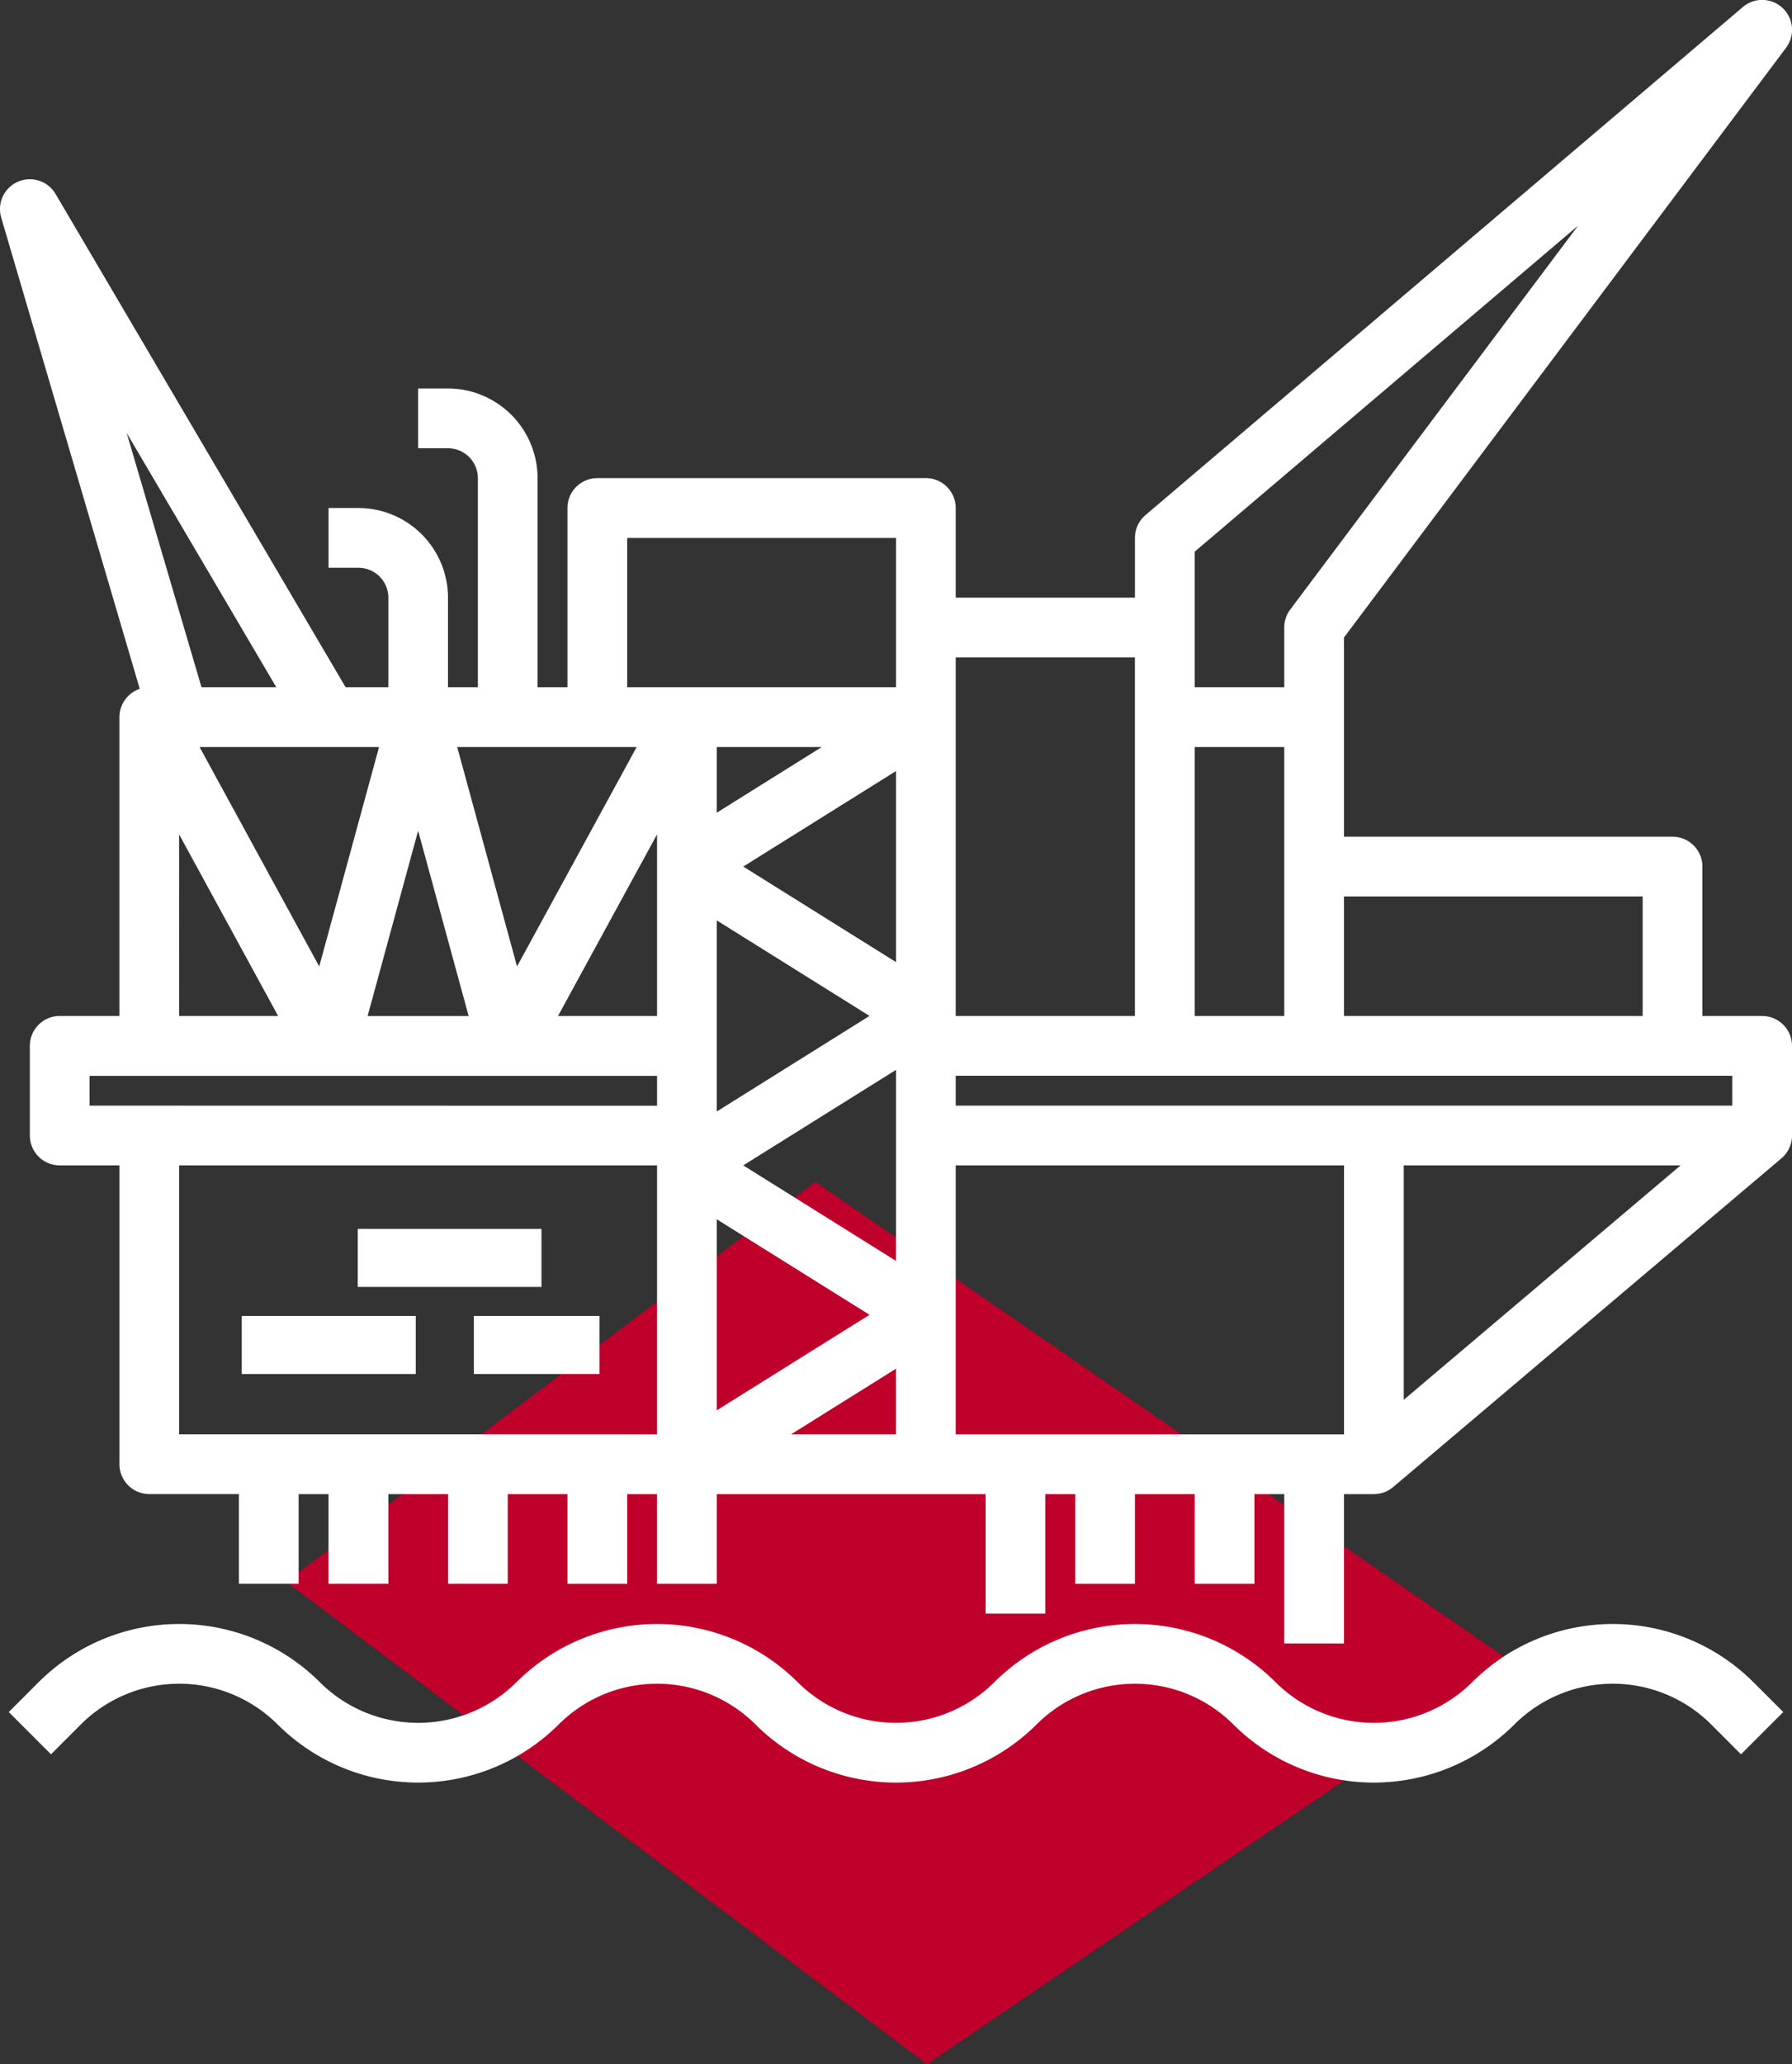
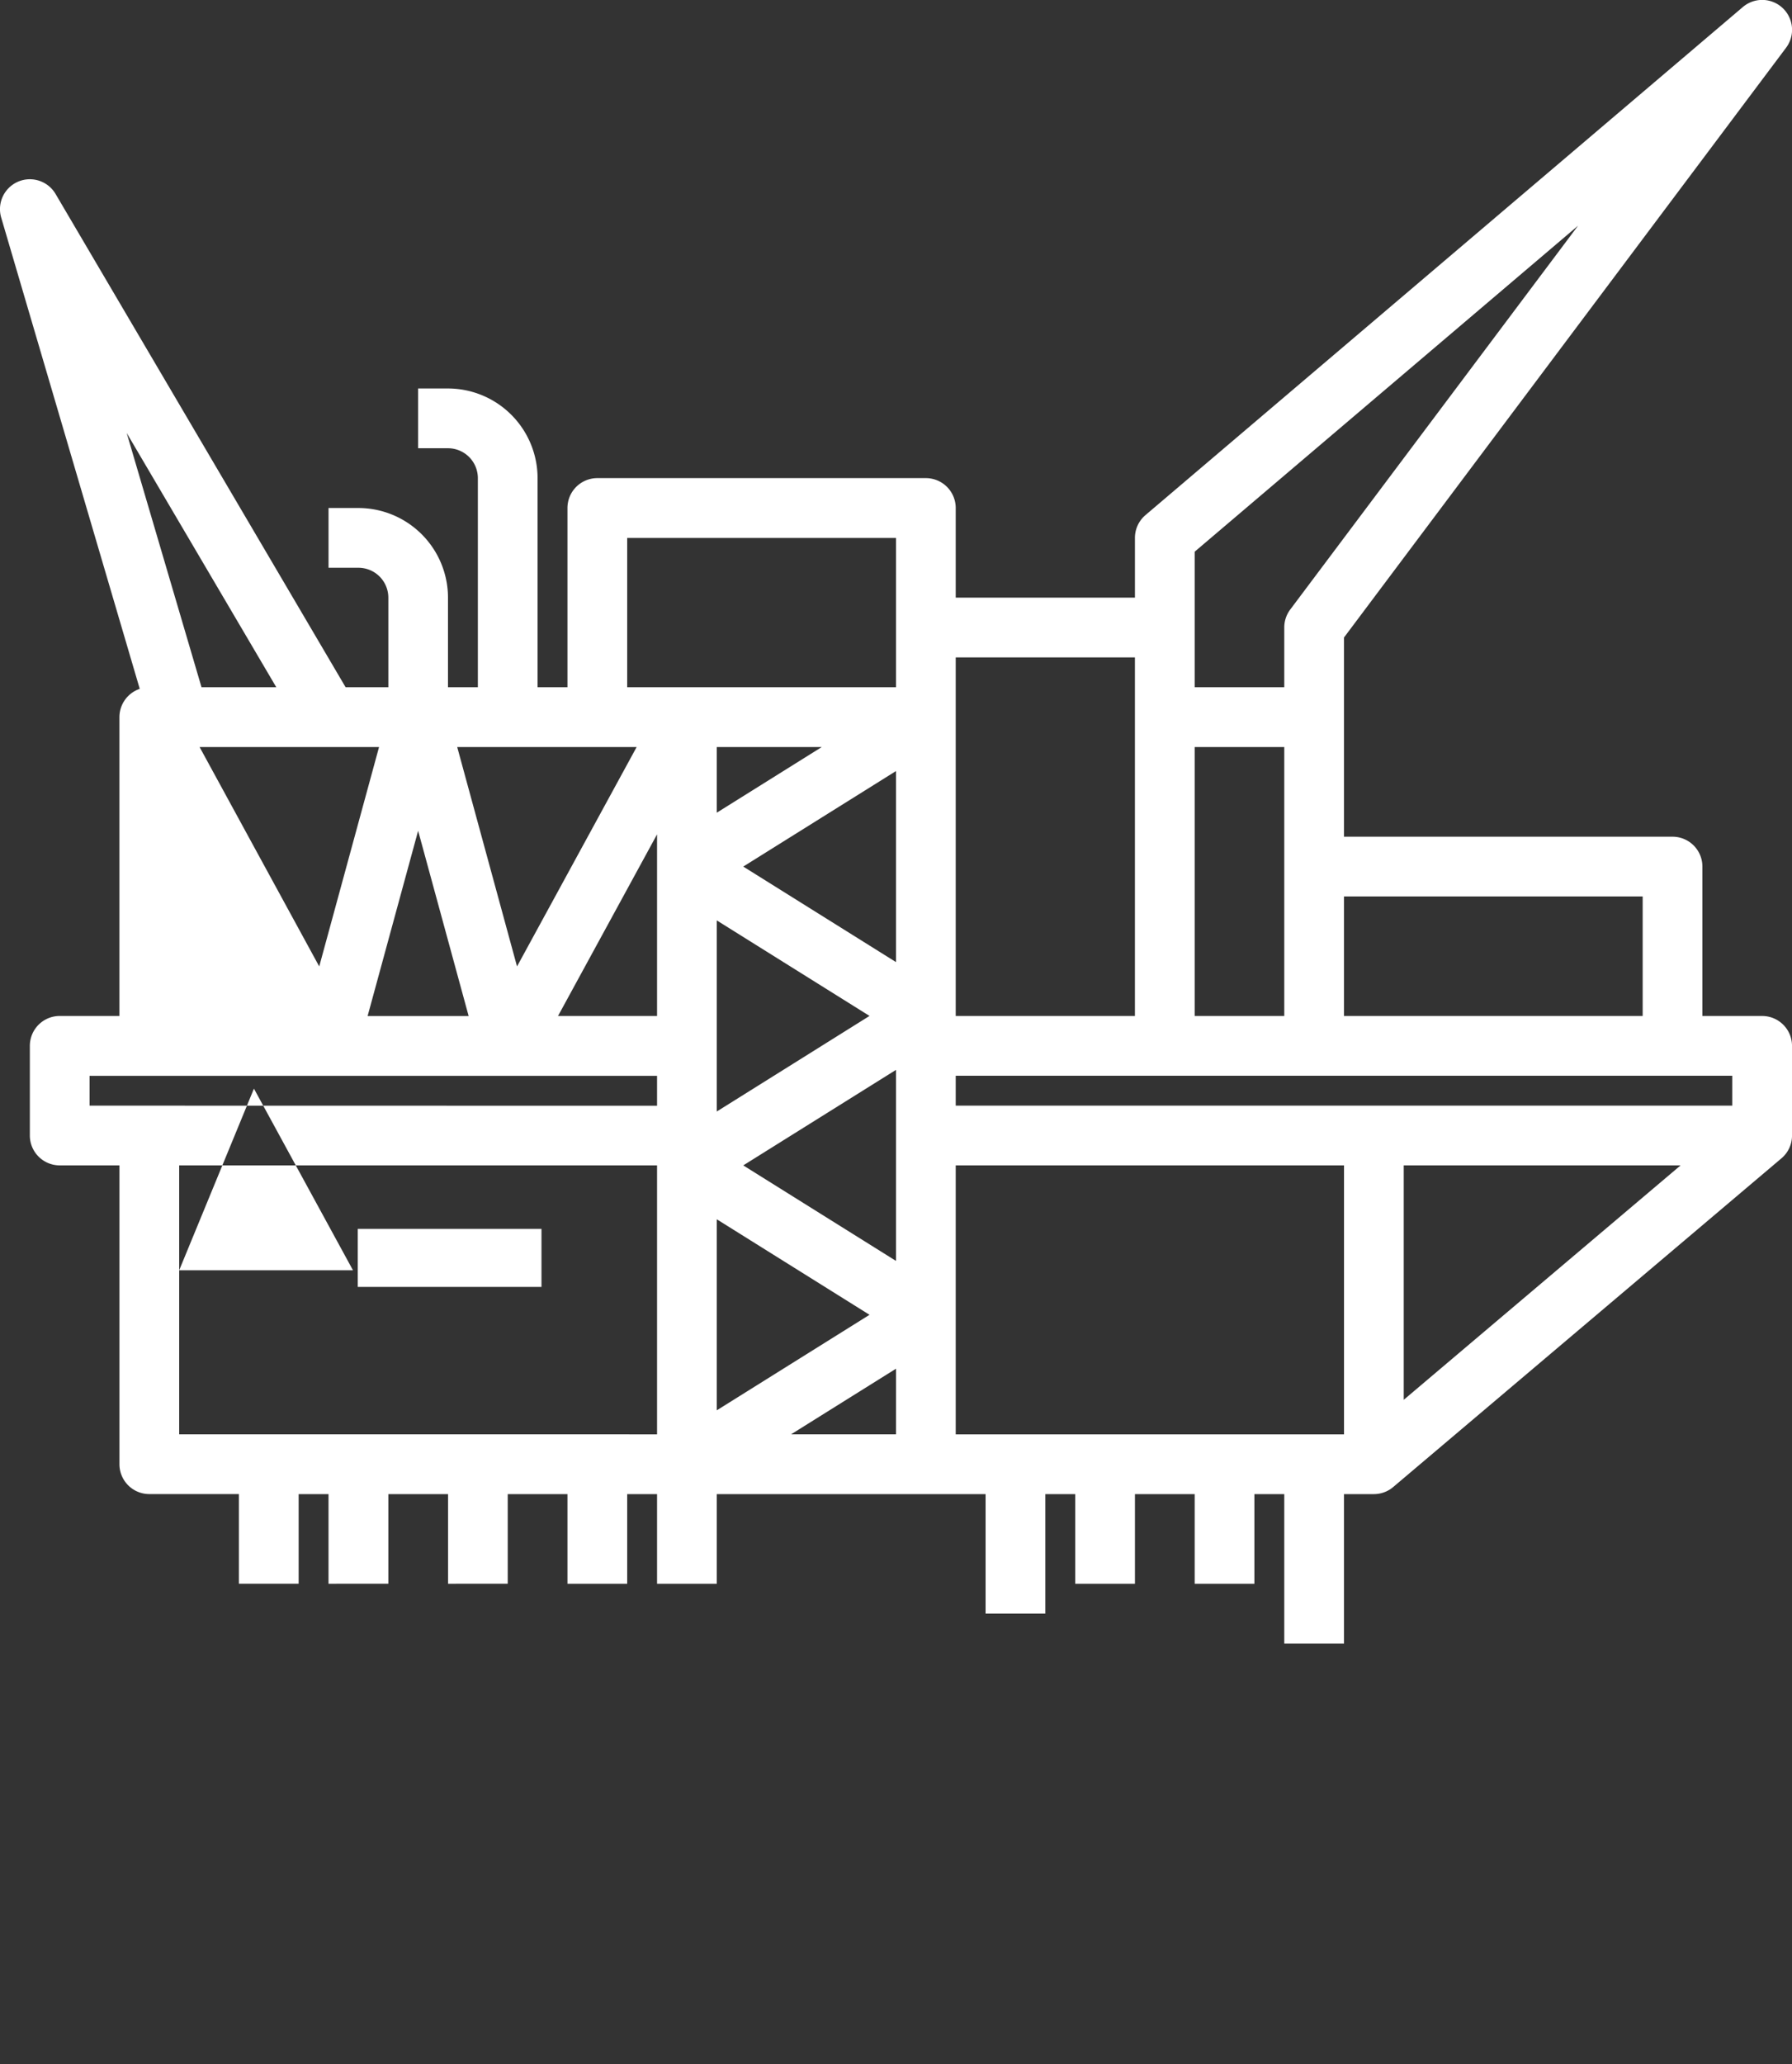
<svg xmlns="http://www.w3.org/2000/svg" width="87.661" height="100.924" viewBox="0 0 87.661 100.924">
  <rect x="0" y="0" width="87.661" height="100.924" fill="#333333" stroke="none" />
  <g id="Groupe_444" data-name="Groupe 444" transform="translate(-1461 -2233.076)">
-     <path id="Tracé_84" data-name="Tracé 84" d="M25.884,0,0,19.557,31.348,43.139,60.11,23.582Z" transform="translate(1475 2290.861)" fill="#bf002a" />
    <g id="Out_line" data-name="Out line" transform="translate(1444.997 2217.078)">
-       <path id="Tracé_76" data-name="Tracé 76" d="M89.934,453.614a6.812,6.812,0,0,1-9.622,0,9.737,9.737,0,0,0-13.754,0,6.812,6.812,0,0,1-9.622,0,9.737,9.737,0,0,0-13.754,0,6.812,6.812,0,0,1-9.622,0,9.737,9.737,0,0,0-13.754,0l-1.461,1.461,2.066,2.066,1.461-1.461a6.812,6.812,0,0,1,9.622,0,9.737,9.737,0,0,0,13.754,0,6.812,6.812,0,0,1,9.622,0,9.737,9.737,0,0,0,13.754,0,6.812,6.812,0,0,1,9.622,0,9.737,9.737,0,0,0,13.754,0,6.811,6.811,0,0,1,9.622,0l1.461,1.461,2.066-2.066-1.461-1.461A9.737,9.737,0,0,0,89.934,453.614Z" transform="translate(-1.913 -355.37)" fill="#fff" />
-       <path id="Tracé_77" data-name="Tracé 77" d="M102.2,65.673H99.281V58.368a1.461,1.461,0,0,0-1.461-1.461H81.749v-9.74l21.623-28.832a1.461,1.461,0,0,0-2.115-1.991L72.037,41.183a1.461,1.461,0,0,0-.515,1.114v2.922H62.755V40.836a1.461,1.461,0,0,0-1.461-1.461H45.223a1.461,1.461,0,0,0-1.461,1.461V49.6H42.3V39.375a4.389,4.389,0,0,0-4.383-4.383H36.457v2.922h1.461a1.463,1.463,0,0,1,1.461,1.461V49.6H37.918V45.219a4.389,4.389,0,0,0-4.383-4.383H32.074v2.922h1.461A1.463,1.463,0,0,1,35,45.219V49.6H32.91L18.723,25.484a1.461,1.461,0,0,0-2.661,1.154l6.777,23.04a1.463,1.463,0,0,0-.994,1.384v14.61H18.924a1.461,1.461,0,0,0-1.461,1.461v4.383a1.461,1.461,0,0,0,1.461,1.461h2.922v14.61a1.461,1.461,0,0,0,1.461,1.461h4.383v4.383h2.922V89.05h1.461v4.383H35V89.05h2.922v4.383H40.84V89.05h2.922v4.383h2.922V89.05h1.461v4.383h2.922V89.05H64.216v5.844h2.922V89.05H68.6v4.383h2.922V89.05h2.922v4.383h2.922V89.05h1.461v7.305h2.922V89.05H83.21a1.465,1.465,0,0,0,.944-.345l18.979-16.06.015-.013a1.454,1.454,0,0,0,.517-1.114V67.134a1.461,1.461,0,0,0-1.461-1.461ZM47.146,52.524,41.295,63.25,38.369,52.524ZM36.457,56.617l2.471,9.057H33.986Zm11.688.175v8.881H43.3Zm-13.6-4.268L31.619,63.25,25.767,52.524ZM22.2,37.167,29.519,49.6H25.861Zm2.564,19.625,4.845,8.881H24.768ZM20.385,70.056V68.6h27.76v1.461Zm4.383,16.071V72.978H48.145V86.128Zm35.065,0H54.7l5.134-3.209Zm-8.766-1.174v-9.34l7.471,4.67Zm8.766-7.305-7.471-4.67,7.471-4.67Zm-8.766-7.305V61l7.471,4.67Zm8.766-7.305-7.471-4.67,7.471-4.67Zm-8.766-7.305V52.524H56.2ZM59.833,49.6H46.684V42.3H59.833ZM96.359,59.829v5.844H81.749V59.829ZM74.444,42.973,93.2,27.031,79.119,45.8a1.458,1.458,0,0,0-.292.877V49.6H74.444Zm0,9.551h4.383V65.673H74.444ZM62.755,48.141h8.766V65.673H62.755Zm0,20.454h37.987v1.461H62.755ZM81.749,86.128H62.755V72.978H81.749Zm2.922-1.689V72.978H98.213Z" transform="translate(0 0)" fill="#fff" />
+       <path id="Tracé_77" data-name="Tracé 77" d="M102.2,65.673H99.281V58.368a1.461,1.461,0,0,0-1.461-1.461H81.749v-9.74l21.623-28.832a1.461,1.461,0,0,0-2.115-1.991L72.037,41.183a1.461,1.461,0,0,0-.515,1.114v2.922H62.755V40.836a1.461,1.461,0,0,0-1.461-1.461H45.223a1.461,1.461,0,0,0-1.461,1.461V49.6H42.3V39.375a4.389,4.389,0,0,0-4.383-4.383H36.457v2.922h1.461a1.463,1.463,0,0,1,1.461,1.461V49.6H37.918V45.219a4.389,4.389,0,0,0-4.383-4.383H32.074v2.922h1.461A1.463,1.463,0,0,1,35,45.219V49.6H32.91L18.723,25.484a1.461,1.461,0,0,0-2.661,1.154l6.777,23.04a1.463,1.463,0,0,0-.994,1.384v14.61H18.924a1.461,1.461,0,0,0-1.461,1.461v4.383a1.461,1.461,0,0,0,1.461,1.461h2.922v14.61a1.461,1.461,0,0,0,1.461,1.461h4.383v4.383h2.922V89.05h1.461v4.383H35V89.05h2.922v4.383H40.84V89.05h2.922v4.383h2.922V89.05h1.461v4.383h2.922V89.05H64.216v5.844h2.922V89.05H68.6v4.383h2.922V89.05h2.922v4.383h2.922V89.05h1.461v7.305h2.922V89.05H83.21a1.465,1.465,0,0,0,.944-.345l18.979-16.06.015-.013a1.454,1.454,0,0,0,.517-1.114V67.134a1.461,1.461,0,0,0-1.461-1.461ZM47.146,52.524,41.295,63.25,38.369,52.524ZM36.457,56.617l2.471,9.057H33.986Zm11.688.175v8.881H43.3Zm-13.6-4.268L31.619,63.25,25.767,52.524ZM22.2,37.167,29.519,49.6H25.861m2.564,19.625,4.845,8.881H24.768ZM20.385,70.056V68.6h27.76v1.461Zm4.383,16.071V72.978H48.145V86.128Zm35.065,0H54.7l5.134-3.209Zm-8.766-1.174v-9.34l7.471,4.67Zm8.766-7.305-7.471-4.67,7.471-4.67Zm-8.766-7.305V61l7.471,4.67Zm8.766-7.305-7.471-4.67,7.471-4.67Zm-8.766-7.305V52.524H56.2ZM59.833,49.6H46.684V42.3H59.833ZM96.359,59.829v5.844H81.749V59.829ZM74.444,42.973,93.2,27.031,79.119,45.8a1.458,1.458,0,0,0-.292.877V49.6H74.444Zm0,9.551h4.383V65.673H74.444ZM62.755,48.141h8.766V65.673H62.755Zm0,20.454h37.987v1.461H62.755ZM81.749,86.128H62.755V72.978H81.749Zm2.922-1.689V72.978H98.213Z" transform="translate(0 0)" fill="#fff" />
      <rect id="Rectangle_325" data-name="Rectangle 325" width="8.987" height="2.838" transform="translate(33.504 76.082)" fill="#fff" />
-       <rect id="Rectangle_326" data-name="Rectangle 326" width="6.149" height="2.838" transform="translate(39.18 80.339)" fill="#fff" />
-       <rect id="Rectangle_327" data-name="Rectangle 327" width="8.514" height="2.838" transform="translate(27.828 80.339)" fill="#fff" />
    </g>
  </g>
</svg>